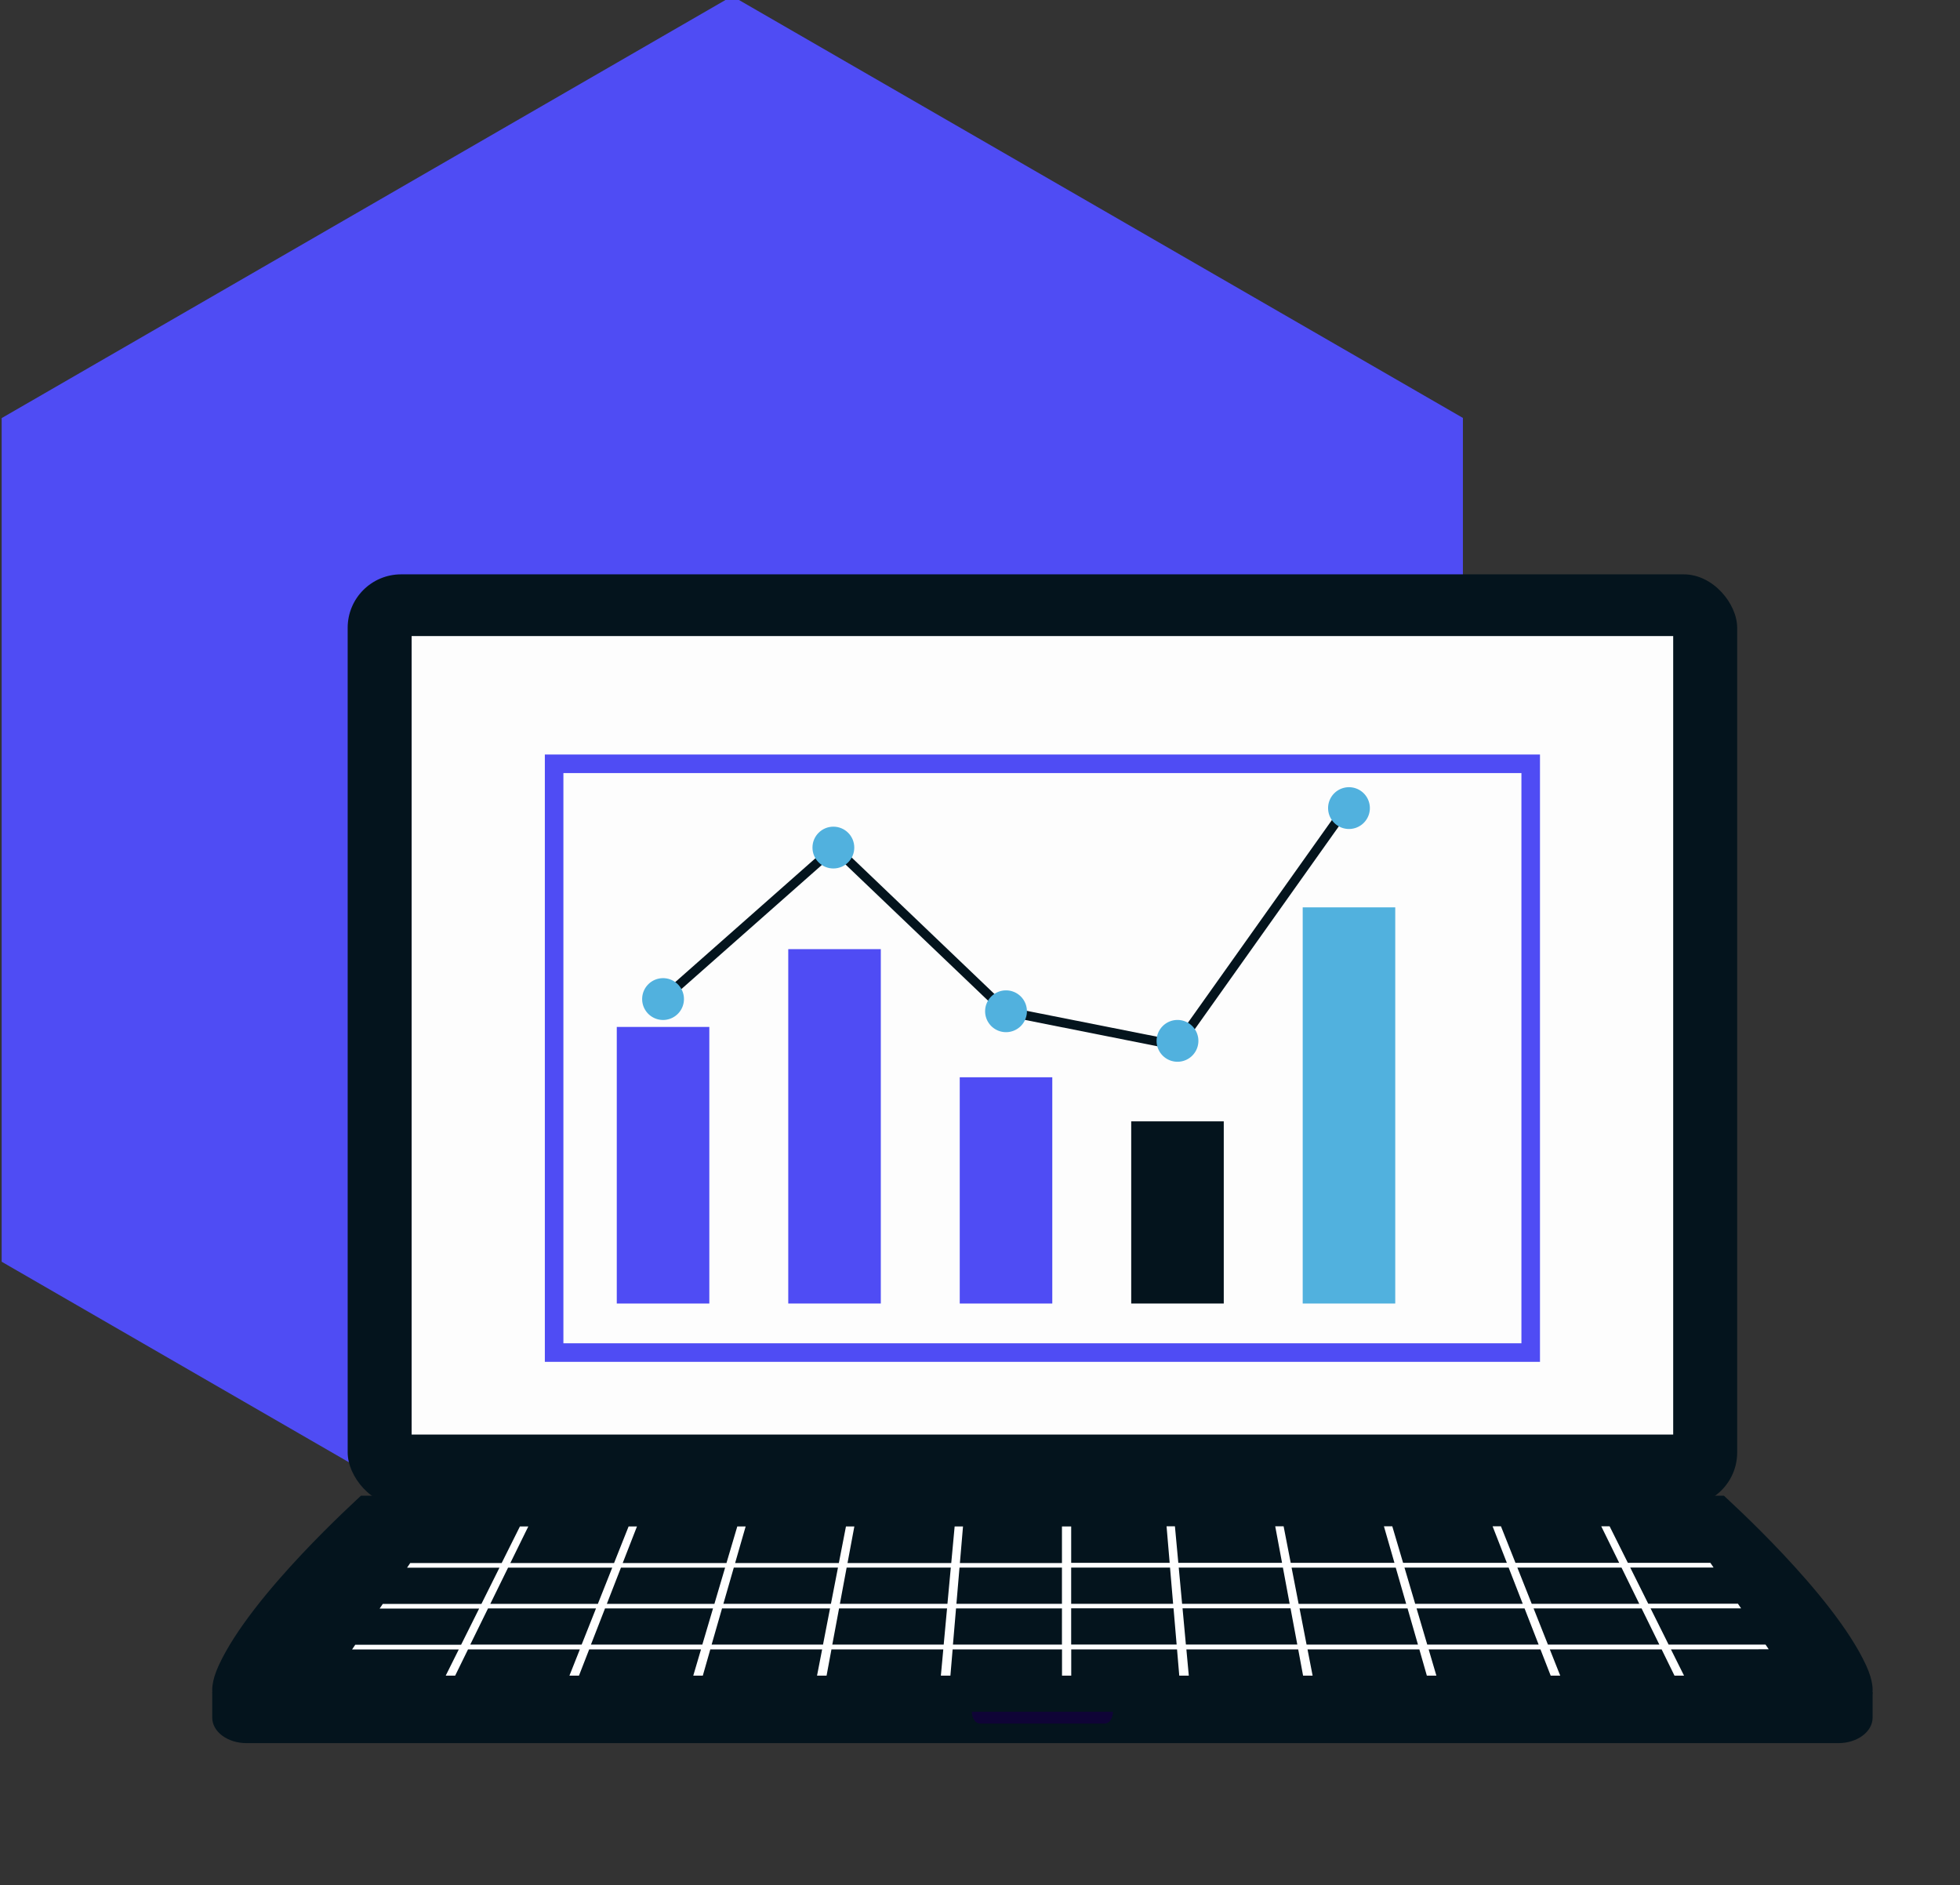
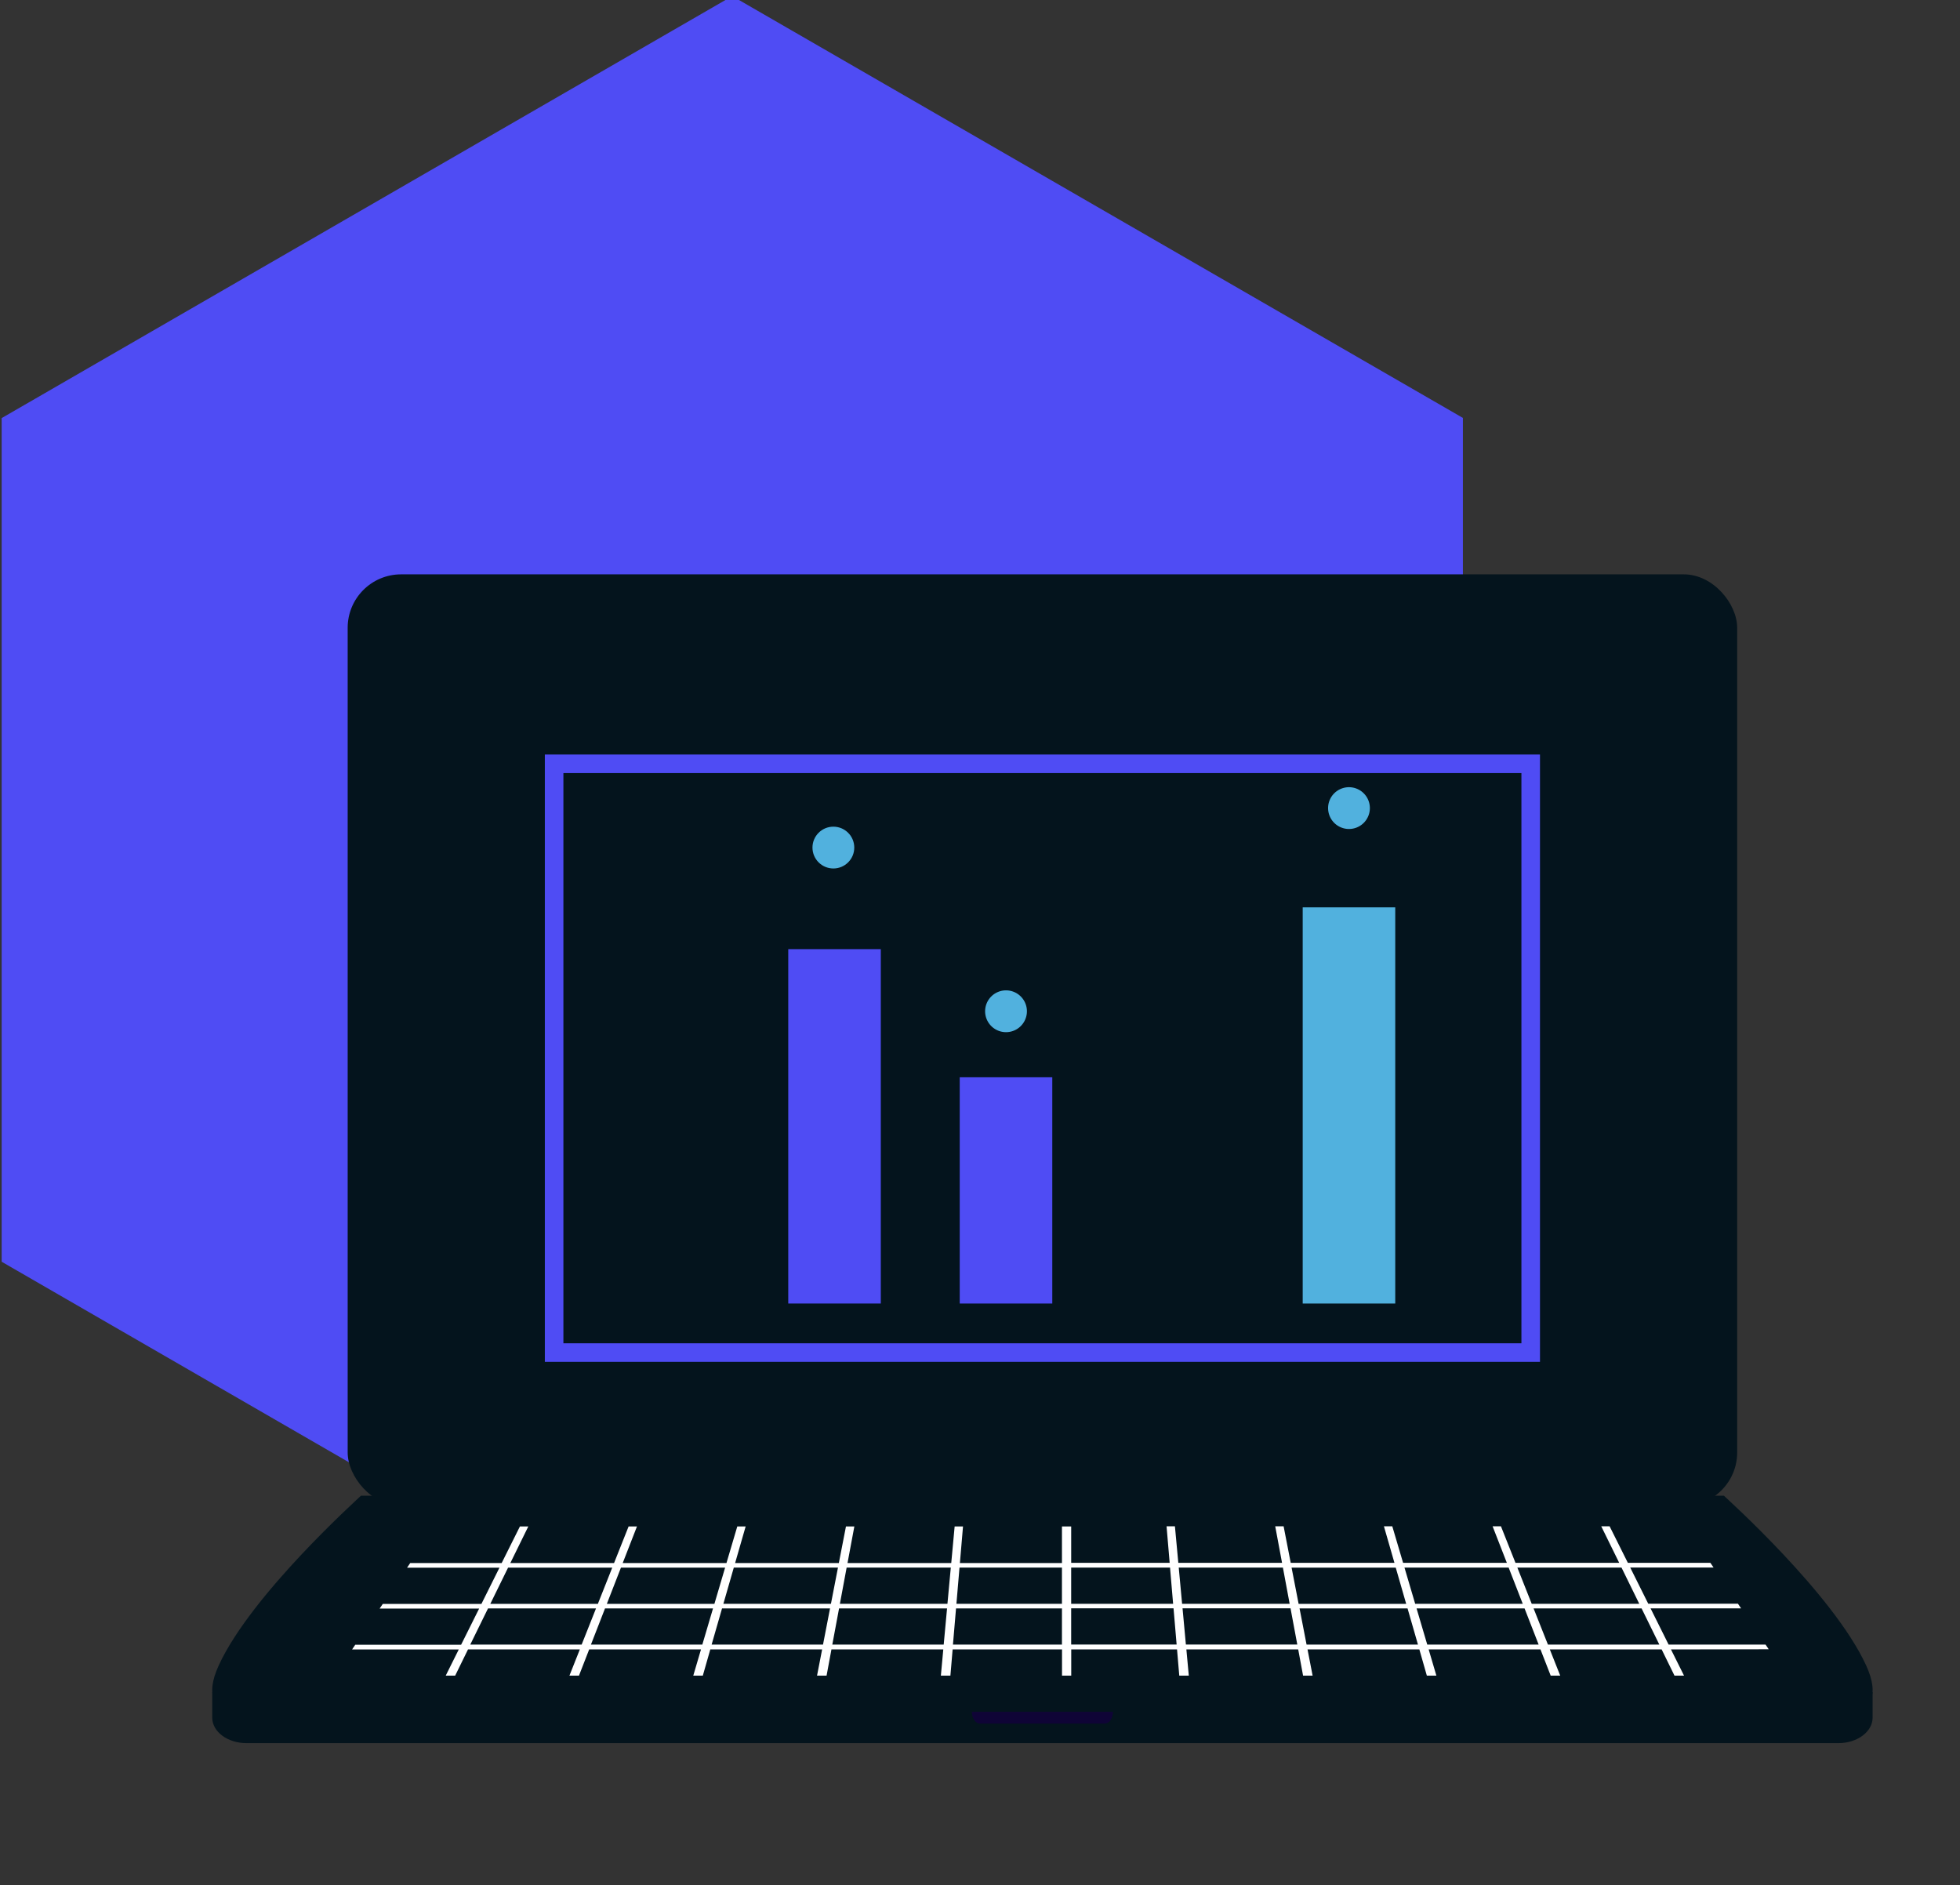
<svg xmlns="http://www.w3.org/2000/svg" width="157" height="151" viewBox="0 0 157 151">
  <rect x="0" y="0" width="157" height="151" fill="#333333" stroke="none" />
  <defs>
    <clipPath id="prefix__clip-path">
      <path id="prefix__Rectangle_342" d="M0 0H157V151H0z" data-name="Rectangle 342" transform="translate(758 1385)" style="fill:#ccd3d9" />
    </clipPath>
    <style>
            .prefix__cls-3{fill:#4f4cf4}.prefix__cls-4{fill:#04141d}.prefix__cls-8{fill:#51b1de}
        </style>
  </defs>
  <g id="prefix__Mask_Group_37" data-name="Mask Group 37" transform="translate(-758 -1385)">
    <g id="prefix__Group_3229" data-name="Group 3229" transform="translate(758.133 1384.691)">
      <path id="prefix__Path_3273" d="M3432.7 176.814v67.567l58.518 33.79 58.53-33.784V176.8l-58.53-33.784z" class="prefix__cls-3" data-name="Path 3273" transform="translate(-3432.7 -143.019)" />
    </g>
    <g id="prefix__Group_436" data-name="Group 436" transform="translate(532.617 1179.02)">
-       <path id="prefix__Rectangle_292" d="M0 0H93.549V13.736H0z" class="prefix__cls-4" data-name="Rectangle 292" transform="translate(262.108 317.195)" />
+       <path id="prefix__Rectangle_292" d="M0 0V13.736H0z" class="prefix__cls-4" data-name="Rectangle 292" transform="translate(262.108 317.195)" />
      <rect id="prefix__Rectangle_293" width="111.302" height="74.61" class="prefix__cls-4" data-name="Rectangle 293" rx="4.28" transform="translate(253.232 251.98)" />
-       <path id="prefix__Rectangle_294" d="M0 0H101.053V63.952H0z" data-name="Rectangle 294" transform="translate(258.356 256.923)" style="fill:#fdfdfd" />
      <g id="prefix__Group_430" data-name="Group 430" transform="translate(242.383 325.775)">
        <g id="prefix__Group_429" data-name="Group 429">
          <path id="prefix__Path_1865" d="M242.383 322.5v2.039c0 1.129 1.229 2.043 2.744 2.043h127.512c1.515 0 2.744-.914 2.744-2.043V322.5z" class="prefix__cls-4" data-name="Path 1865" transform="translate(-242.383 -306.768)" />
          <path id="prefix__Path_1866" d="M308.882 310.764h-54.588c-.185.2-8.766 7.878-11.388 13.584-1.121 2.44-.387 3.724 1.7 3.724h128.556c2.086 0 2.819-1.284 1.7-3.724-2.622-5.706-11.2-13.388-11.388-13.584z" class="prefix__cls-4" data-name="Path 1866" transform="translate(-242.383 -310.764)" />
          <g id="prefix__Group_428" data-name="Group 428" transform="translate(11.191 2.456)">
            <g id="prefix__Group_427" data-name="Group 427">
              <g id="prefix__Group_426" data-name="Group 426">
                <g id="prefix__Group_425" data-name="Group 425">
                  <path id="prefix__Path_1868" d="M364.218 322.435l-.252-.373H356.2l-1.445-2.9h7.252l-.252-.373h-7.186l-1.445-2.9h6.676l-.253-.373h-6.61l-1.464-2.93h-.67l1.44 2.93h-8.309l-1.165-2.93h-.669l1.143 2.93h-8.311l-.867-2.93h-.67l.844 2.93h-8.309l-.57-2.93h-.672l.547 2.93h-8.309l-.272-2.93h-.67l.249 2.93h-7.888V312.6h-.739v2.93h-8.175l.249-2.93h-.67l-.272 2.93h-8.309l.547-2.93h-.672l-.57 2.93h-8.309l.844-2.93h-.67l-.867 2.93h-8.311l1.142-2.93h-.67l-1.165 2.93h-8.309l1.44-2.93h-.672l-1.462 2.93H255.4l-.252.373h7.4l-1.445 2.9h-7.9l-.253.373h7.971l-1.446 2.9h-8.479l-.252.373h8.546l-1.047 2.1H259l1.029-2.1h8.958l-.834 2.1h.764l.818-2.1h8.957l-.619 2.1h.764l.6-2.1h8.958l-.408 2.1h.764l.39-2.1h8.959l-.194 2.1h.764l.178-2.1h8.762v2.1h.739v-2.1h8.475l.178 2.1h.764l-.194-2.1h8.958l.39 2.1h.764l-.408-2.1h8.958l.6 2.1h.764l-.619-2.1h8.957l.818 2.1h.764l-.834-2.1h8.958l1.029 2.1h.764l-1.047-2.1zm-91.939-6.535h8.344l-.857 2.9h-8.616zm-9.041 0h8.344l-1.151 2.9h-8.616zm5.894 6.163h-8.923l1.424-2.9h8.65zm9.667 0h-8.923l1.129-2.9h8.651zm9.667 0h-8.923l.835-2.9h8.651zm.635-3.268h-8.616l.835-2.9h8.344zm9.032 3.268h-8.923l.542-2.9h8.65zm.3-3.268h-8.615l.54-2.9h8.344zm9.172 3.268h-8.731l.247-2.9h8.485zm0-3.268h-8.453l.247-2.9h8.206zm.739-2.9h7.919l.247 2.9h-8.166zm0 6.163v-2.9h8.2l.247 2.9zm44.084-6.163l1.422 2.9h-8.615l-1.151-2.9zm-9.041 0l1.129 2.9H335.9l-.857-2.9zm-26.426 0h8.344l.54 2.9h-8.615zm.572 6.163l-.268-2.9h8.65l.542 2.9zM326 315.9h8.344l.835 2.9h-8.616zm1.2 6.163l-.563-2.9h8.651l.835 2.9zm9.667 0l-.857-2.9h8.651l1.129 2.9zm9.667 0l-1.151-2.9h8.651l1.424 2.9z" data-name="Path 1868" transform="translate(-250.732 -312.596)" style="fill:#fff" />
                </g>
              </g>
            </g>
          </g>
        </g>
        <path id="prefix__Path_1869" d="M293.429 323.676h-5.649a1.166 1.166 0 0 0 .281.781.612.612 0 0 0 .428.159h9.88a.614.614 0 0 0 .428-.159 1.166 1.166 0 0 0 .281-.781z" data-name="Path 1869" transform="translate(-226.929 -306.369)" style="fill:#0f0436" />
      </g>
      <g id="prefix__Group_435" data-name="Group 435" transform="translate(269.026 266.409)">
        <g id="prefix__Group_433" data-name="Group 433">
          <g id="prefix__Group_432" data-name="Group 432">
            <g id="prefix__Group_431" data-name="Group 431">
              <path id="prefix__Path_1870" d="M341.973 311.389H262.26v-48.644h79.713zm-78.226-1.489h76.739v-45.667h-76.739z" class="prefix__cls-3" data-name="Path 1870" transform="translate(-262.26 -262.745)" />
            </g>
          </g>
          <path id="prefix__Rectangle_295" d="M0 0H7.413V31.73H0z" class="prefix__cls-8" data-name="Rectangle 295" transform="translate(60.706 12.242)" />
          <path id="prefix__Rectangle_296" d="M0 0H7.413V14.59H0z" class="prefix__cls-4" data-name="Rectangle 296" transform="translate(46.97 29.381)" />
          <path id="prefix__Rectangle_297" d="M0 0H7.413V18.121H0z" class="prefix__cls-3" data-name="Rectangle 297" transform="translate(33.234 25.851)" />
          <path id="prefix__Rectangle_298" d="M0 0H7.413V28.382H0z" class="prefix__cls-3" data-name="Rectangle 298" transform="translate(19.498 15.589)" />
-           <path id="prefix__Rectangle_299" d="M0 0H7.413V22.153H0z" class="prefix__cls-3" data-name="Rectangle 299" transform="translate(5.762 21.819)" />
        </g>
        <g id="prefix__Group_434" data-name="Group 434" transform="translate(9.222 3.752)">
          <path id="prefix__Path_1871" d="M310.758 285.511l-14.078-2.8-13.567-12.961-13.48 11.908-.492-.558 13.993-12.36 13.9 13.287 13.393 2.659 13.6-19.143.606.43z" class="prefix__cls-4" data-name="Path 1871" transform="translate(-269.14 -265.544)" />
        </g>
-         <path id="prefix__Path_1872" d="M271.423 277.783a1.674 1.674 0 1 1-1.674-1.674 1.673 1.673 0 0 1 1.674 1.674z" class="prefix__cls-8" data-name="Path 1872" transform="translate(-260.28 -258.196)" />
        <circle id="prefix__Ellipse_25" cx="1.674" cy="1.674" r="1.674" class="prefix__cls-8" data-name="Ellipse 25" transform="translate(21.438 5.78)" />
        <path id="prefix__Path_1873" d="M291.918 278.511a1.674 1.674 0 1 1-1.674-1.673 1.674 1.674 0 0 1 1.674 1.673z" class="prefix__cls-8" data-name="Path 1873" transform="translate(-253.303 -257.948)" />
-         <path id="prefix__Path_1874" d="M302.165 280.28a1.674 1.674 0 1 1-1.673-1.674 1.673 1.673 0 0 1 1.673 1.674z" class="prefix__cls-8" data-name="Path 1874" transform="translate(-249.815 -257.346)" />
        <path id="prefix__Path_1875" d="M312.413 266.372a1.673 1.673 0 1 1-1.674-1.673 1.674 1.674 0 0 1 1.674 1.673z" class="prefix__cls-8" data-name="Path 1875" transform="translate(-246.327 -262.08)" />
      </g>
    </g>
  </g>
</svg>